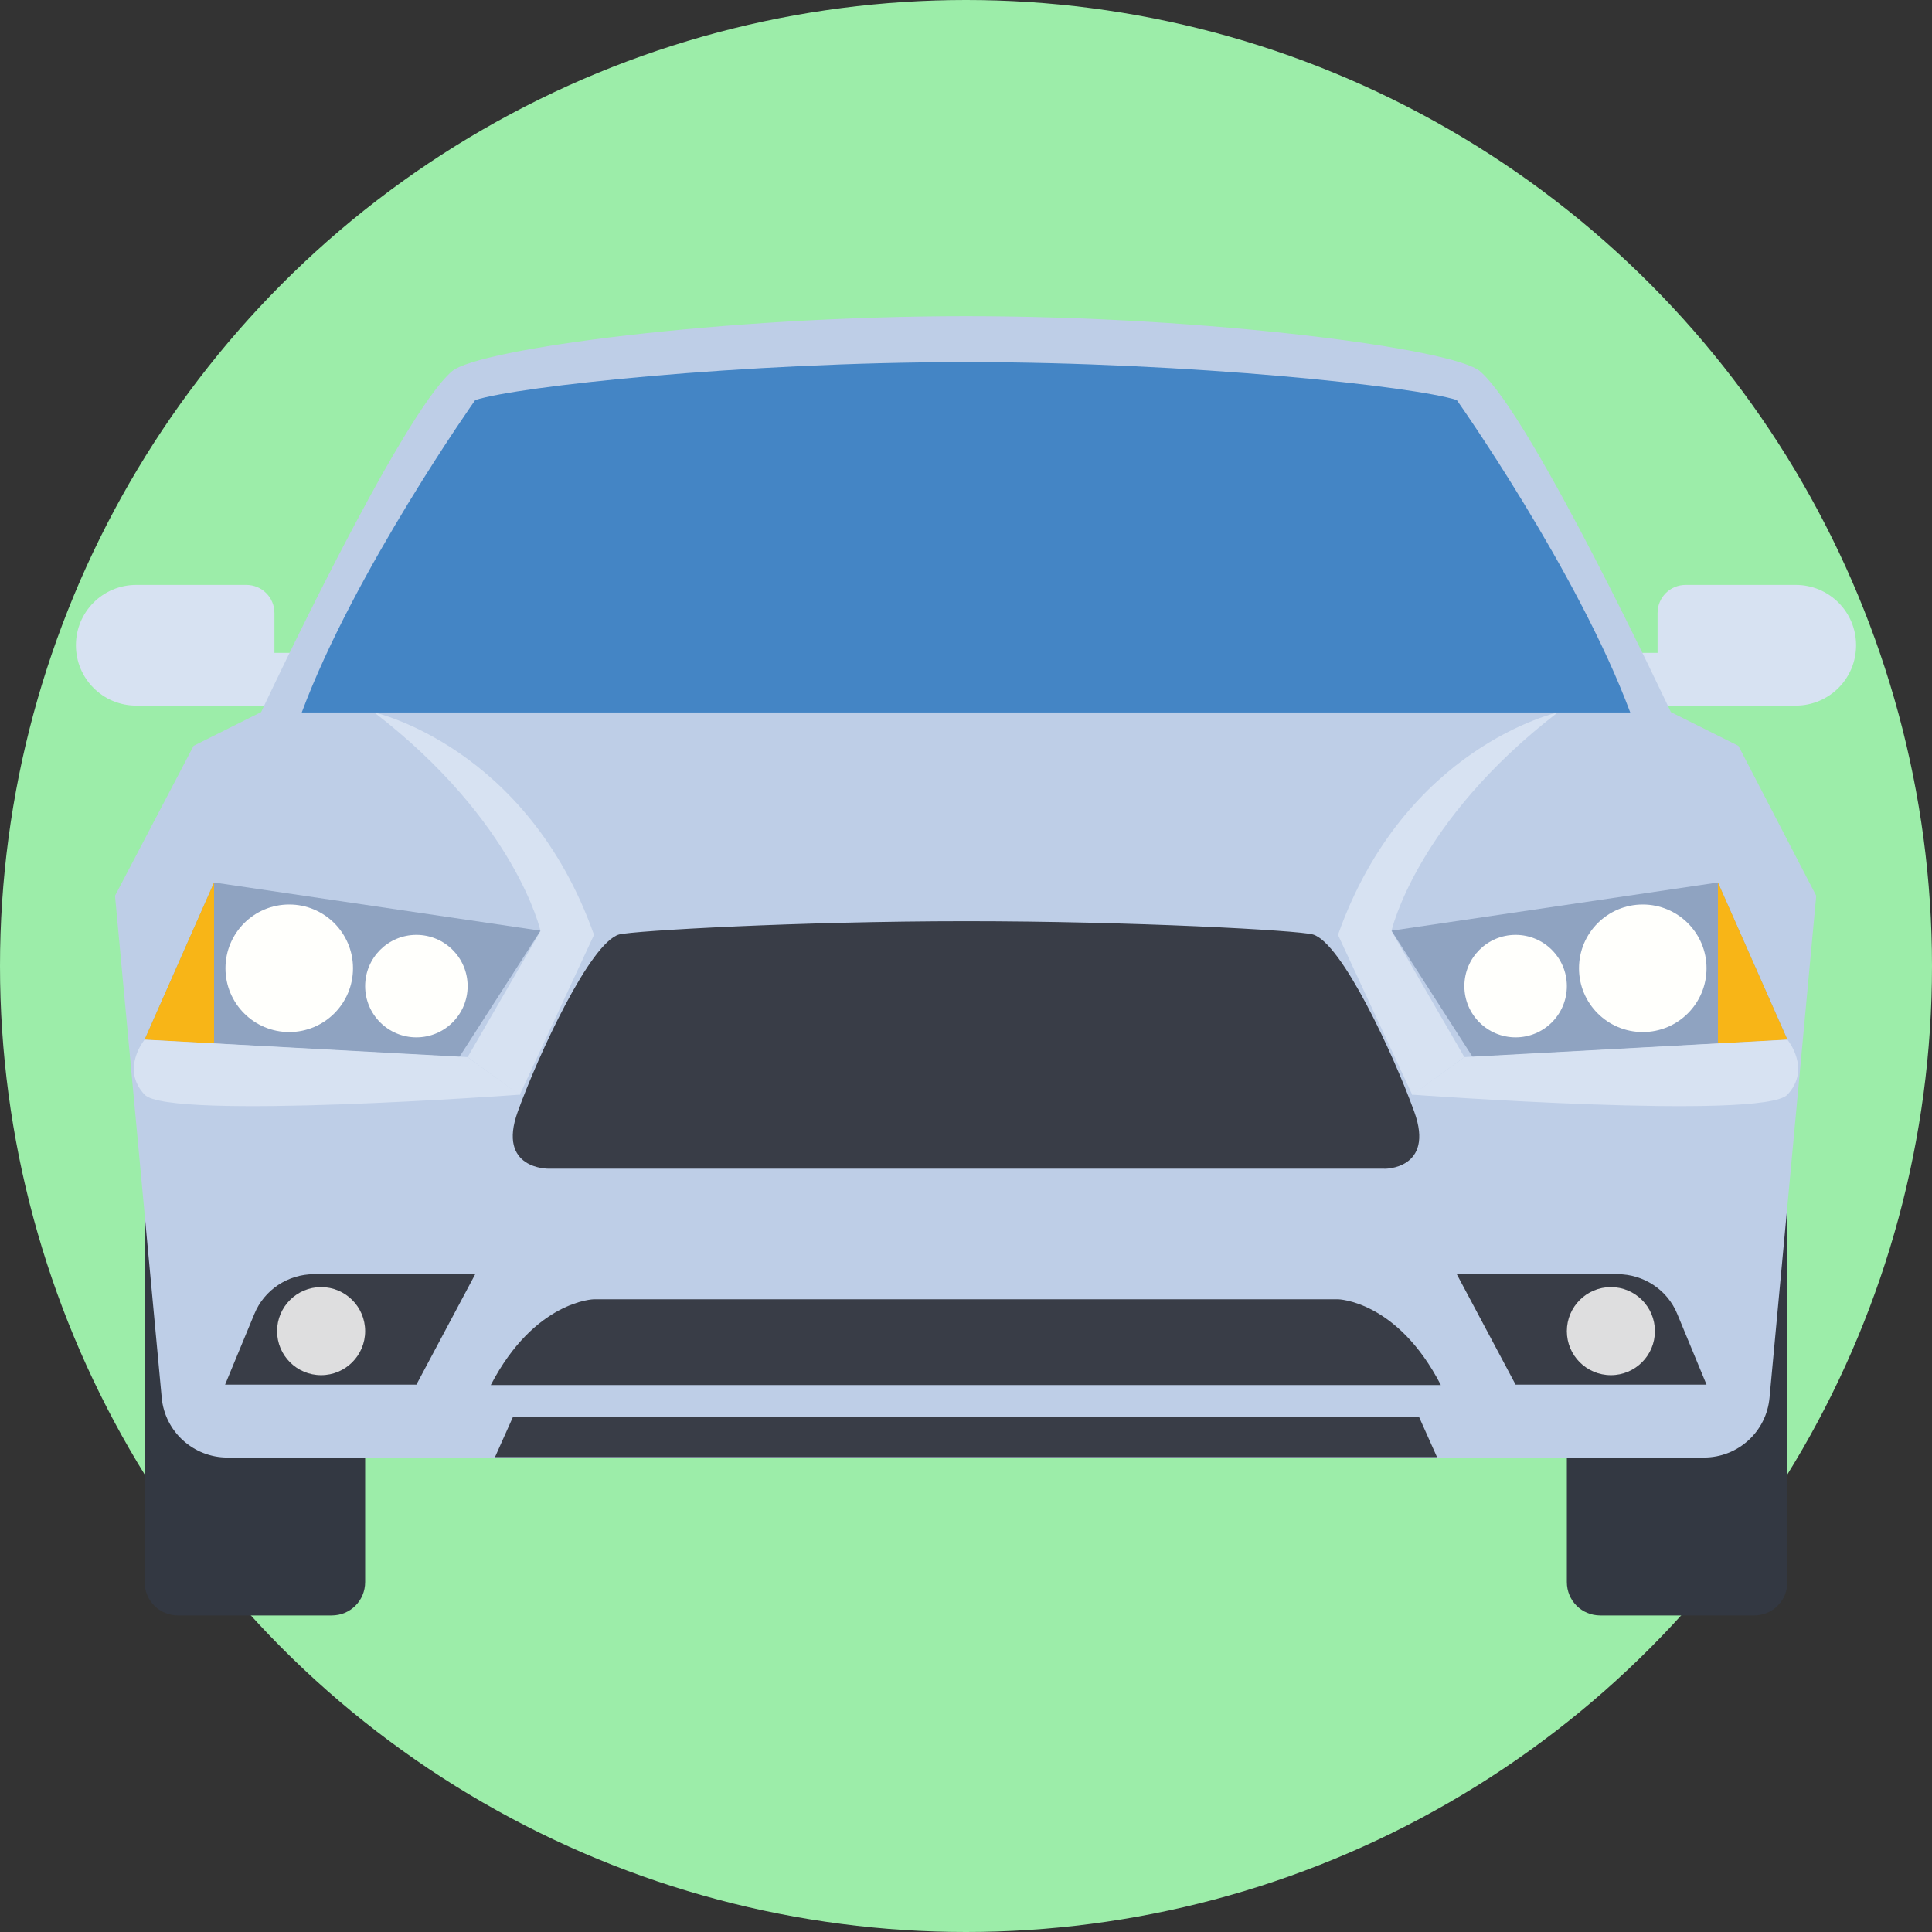
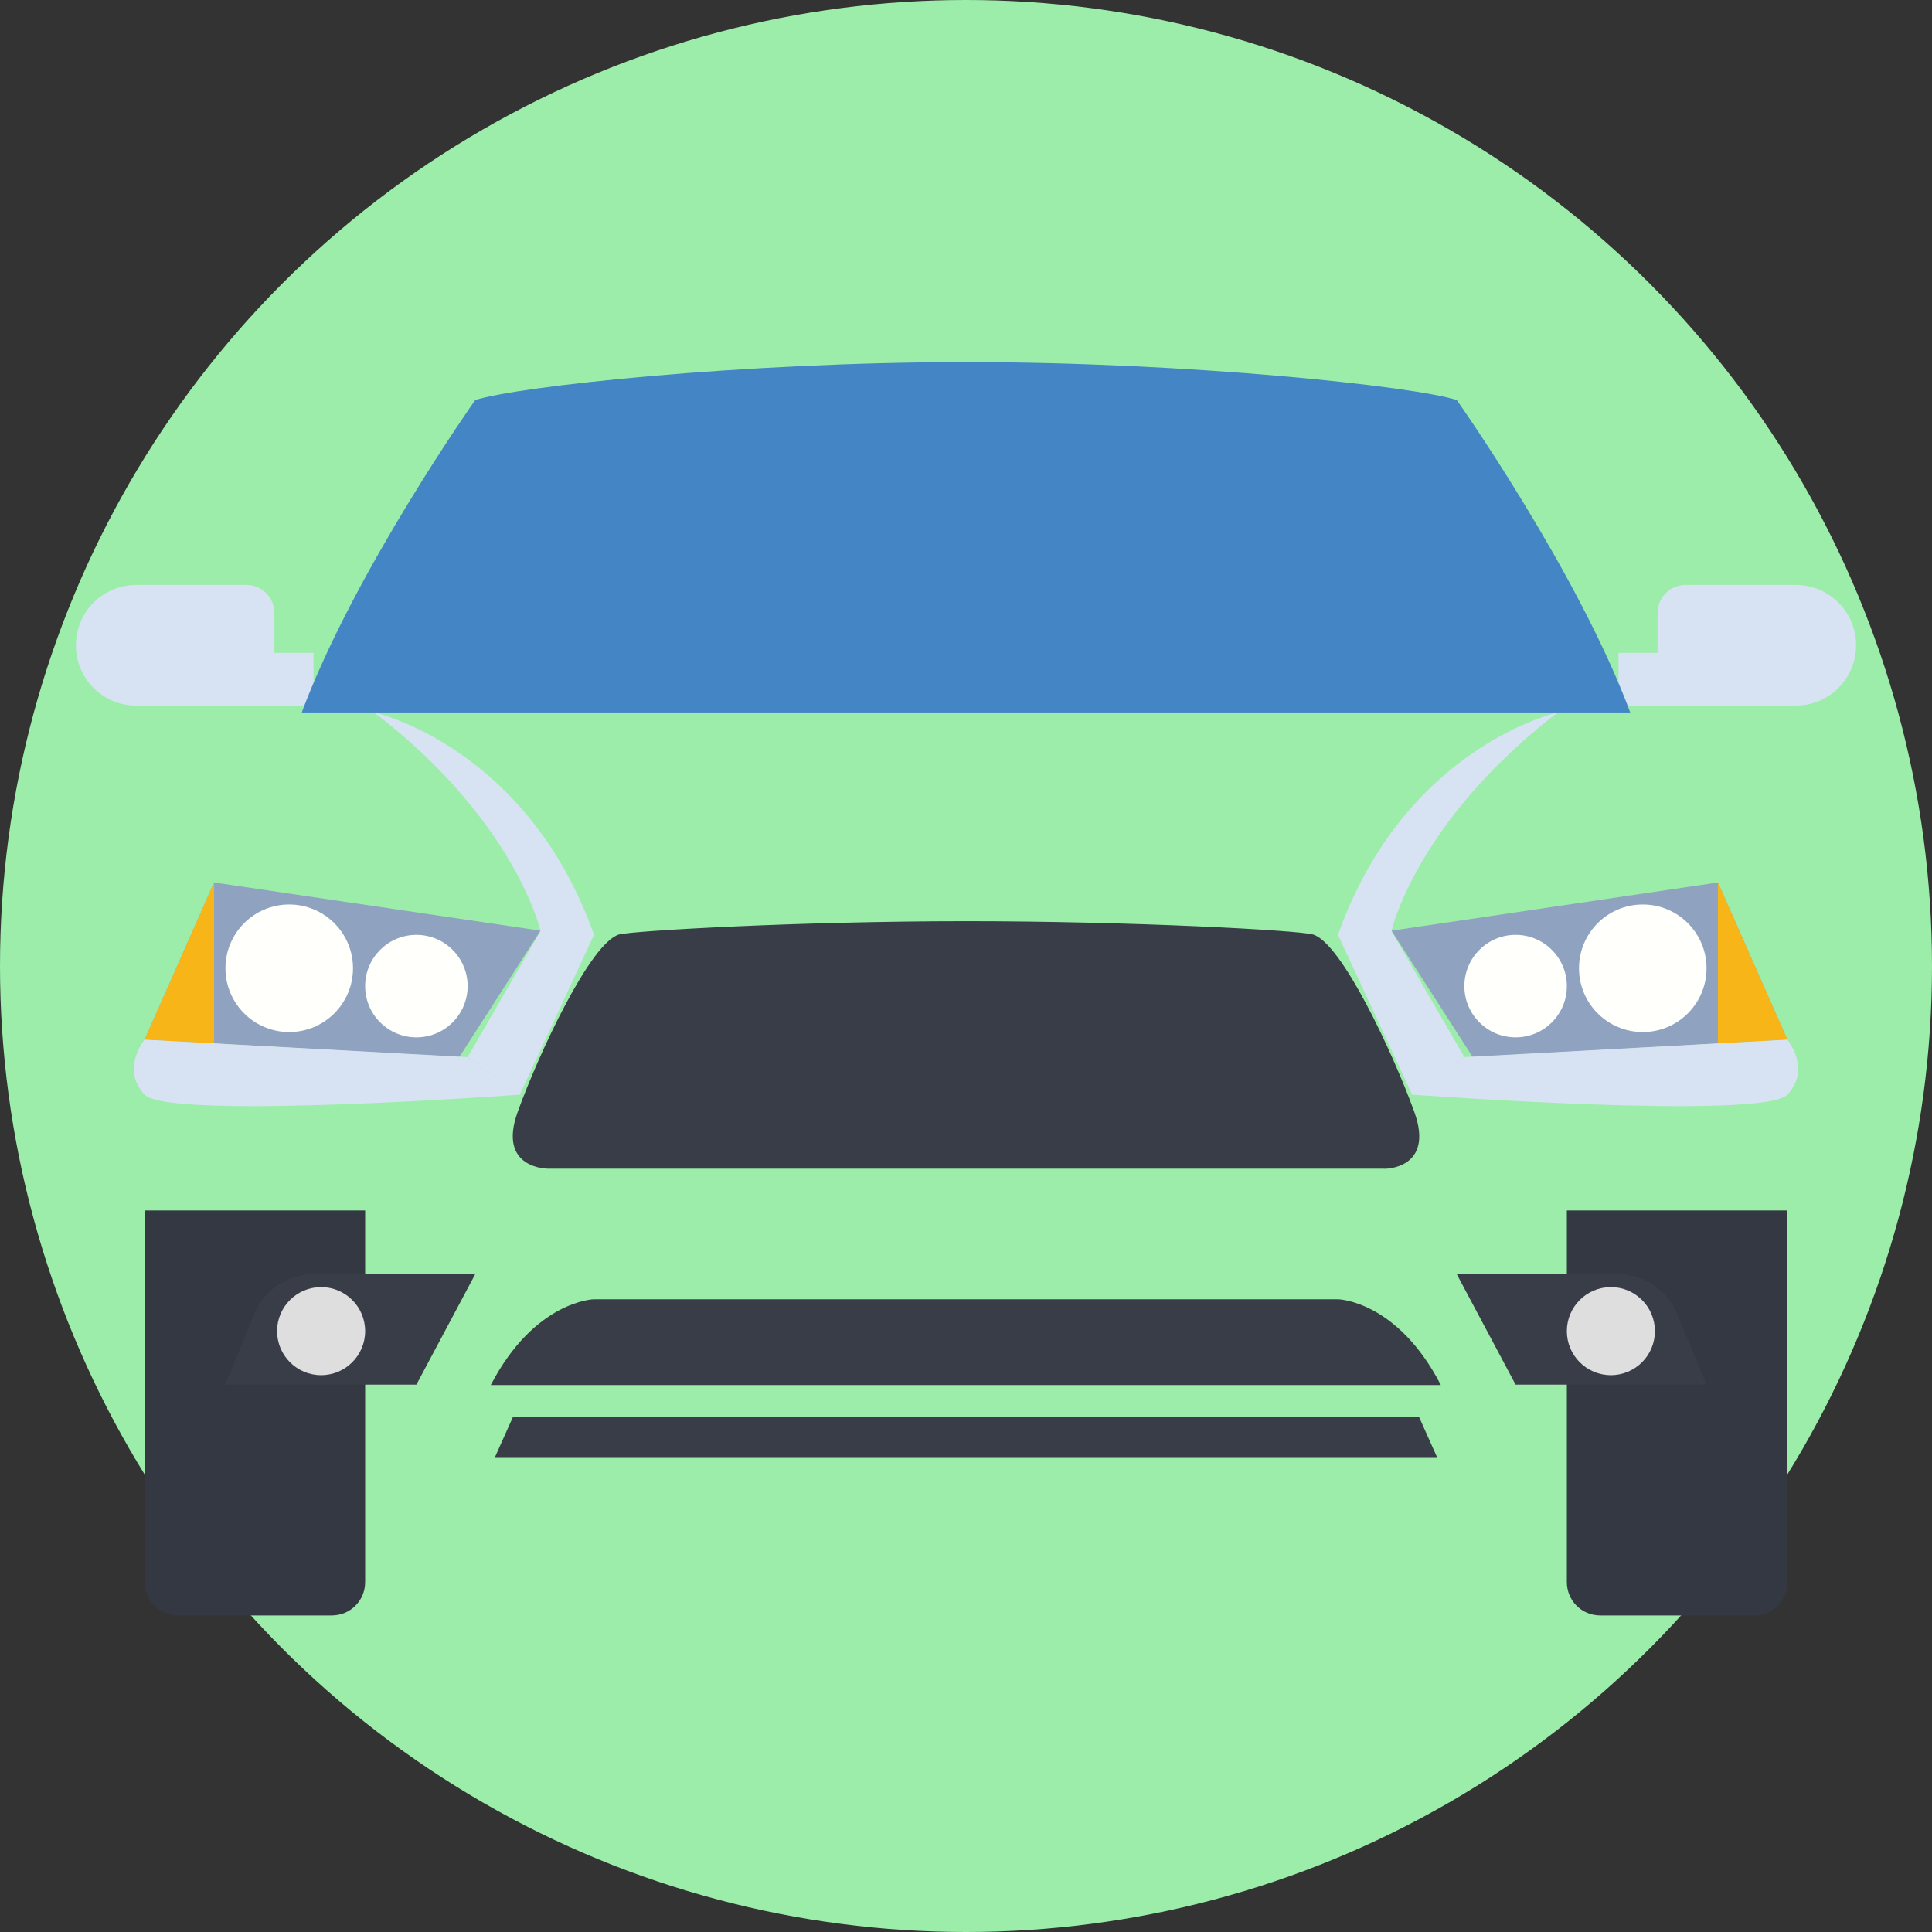
<svg xmlns="http://www.w3.org/2000/svg" height="800px" width="800px" version="1.1" id="Layer_1" viewBox="0 0 509 509" xml:space="preserve" fill="#000000" stroke="#000000" stroke-width="0.005">
  <rect x="0" y="0" width="509" height="509" fill="#333333" stroke="none" />
  <g id="SVGRepo_bgCarrier" stroke-width="0" />
  <g id="SVGRepo_tracerCarrier" stroke-linecap="round" stroke-linejoin="round" />
  <g id="SVGRepo_iconCarrier">
    <circle style="fill:#9ceda9;" cx="254.5" cy="254.5" r="254.5" />
    <g>
      <path style="fill:#D7E2F2;" d="M72.3,172.1v-10.6c0-4.1-3.3-7.4-7.4-7.4h-29c-8.8,0-15.9,7.1-15.9,15.9s7.1,15.9,15.9,15.9h46.7 V172H72.3V172.1z" />
      <path style="fill:#D7E2F2;" d="M436.7,172.1v-10.6c0-4.1,3.3-7.4,7.4-7.4h29c8.8,0,15.9,7.1,15.9,15.9s-7.1,15.9-15.9,15.9h-46.7 V172h10.3V172.1z" />
    </g>
    <g>
      <path style="fill:#333842;" d="M38.1,318.9v97.9c0,4.9,3.9,8.8,8.8,8.8h40.5c4.9,0,8.8-3.9,8.8-8.8v-97.9H38.1z" />
      <path style="fill:#333842;" d="M470.9,318.9v97.9c0,4.9-3.9,8.8-8.8,8.8h-40.5c-4.9,0-8.8-3.9-8.8-8.8v-97.9H470.9z" />
    </g>
-     <path style="fill:#BECEE7;" d="M458,196.5l-17.8-8.9c0,0-36.5-77.9-50.3-89.8c-6.9-5.9-71.1-14.5-135.4-14.5 c-64.2,0-128.5,8.6-135.4,14.5c-13.8,11.8-50.3,89.8-50.3,89.8L51,196.5L30.3,236l12.3,132.2c0.8,9,8.4,15.8,17.3,15.8h389 c9,0,16.5-6.8,17.3-15.8L478.5,236L458,196.5z" />
    <polygon style="fill:#8FA3C1;" points="56.4,232.5 38.1,273.9 121,278.5 142.4,245.2 " />
    <polygon style="fill:#F8B517;" points="56.4,232.5 56.4,274.9 38.1,273.9 " />
    <g>
      <circle style="fill:#FFFFFC;" cx="76.2" cy="255.1" r="16.8" />
      <circle style="fill:#FFFFFC;" cx="109.7" cy="259.8" r="13.5" />
    </g>
    <path style="fill:#393D47;" d="M125.2,335.7l-15.5,29.1H59.3l7.7-18.6c2.6-6.4,8.9-10.5,15.7-10.5H125.2z" />
    <circle style="fill:#DEDEDF;" cx="84.6" cy="350.7" r="11.6" />
    <g>
      <path style="fill:#D7E2F2;" d="M98.6,187.7c0,0,40.3,8.9,57.9,58.6l-19.6,42.2l-13.7-10l19.2-33.2 C142.4,245.2,135.9,216.4,98.6,187.7z" />
      <path style="fill:#D7E2F2;" d="M136.9,288.4c0,0-92.5,6.8-98.8,0c-6.4-6.8,0-14.5,0-14.5l85.1,4.6L136.9,288.4z" />
    </g>
    <polygon style="fill:#8FA3C1;" points="452.6,232.5 470.9,273.9 388,278.5 366.6,245.2 " />
    <polygon style="fill:#F8B517;" points="452.6,232.5 452.6,274.9 470.9,273.9 " />
    <g>
      <circle style="fill:#FFFFFC;" cx="432.8" cy="255.1" r="16.8" />
      <circle style="fill:#FFFFFC;" cx="399.3" cy="259.8" r="13.5" />
    </g>
    <path style="fill:#393D47;" d="M383.8,335.7l15.5,29.1h50.3l-7.7-18.6c-2.6-6.4-8.9-10.5-15.7-10.5H383.8z" />
    <circle style="fill:#DEDEDF;" cx="424.4" cy="350.7" r="11.6" />
    <path style="fill:#D7E2F2;" d="M410.4,187.7c0,0-40.3,8.9-57.9,58.6l19.6,42.2l13.7-10l-19.2-33.2 C366.6,245.2,373.1,216.4,410.4,187.7z" />
    <g>
      <path style="fill:#393D47;" d="M372.6,292.9c-5.5-15.2-19.1-44.5-26.7-46.7c-3.8-1.1-47.6-3.5-91.4-3.5s-87.6,2.5-91.4,3.5 c-7.6,2.2-21.2,31.5-26.7,46.7c-5.5,15.2,8.1,15,8.1,15h220.1C364.6,308,378.1,308.1,372.6,292.9z" />
      <path style="fill:#393D47;" d="M352.5,342.3h-196c0,0-15.6,0.3-27.2,22.6h250.3C368.1,342.6,352.5,342.3,352.5,342.3z" />
      <polygon style="fill:#393D47;" points="373.9,373.4 135.1,373.4 130.4,383.9 378.6,383.9 " />
    </g>
    <path style="fill:#4485C5;" d="M383.8,105.4c-11.1-3.6-70.2-10-129.3-10s-118.2,6.4-129.3,10c0,0-31.8,45-45.7,82.3h350 C415.6,150.4,383.8,105.4,383.8,105.4z" />
    <path style="fill:#D7E2F2;" d="M372.1,288.4c0,0,92.5,6.8,98.8,0c6.4-6.8,0-14.5,0-14.5l-85.1,4.6L372.1,288.4z" />
  </g>
</svg>